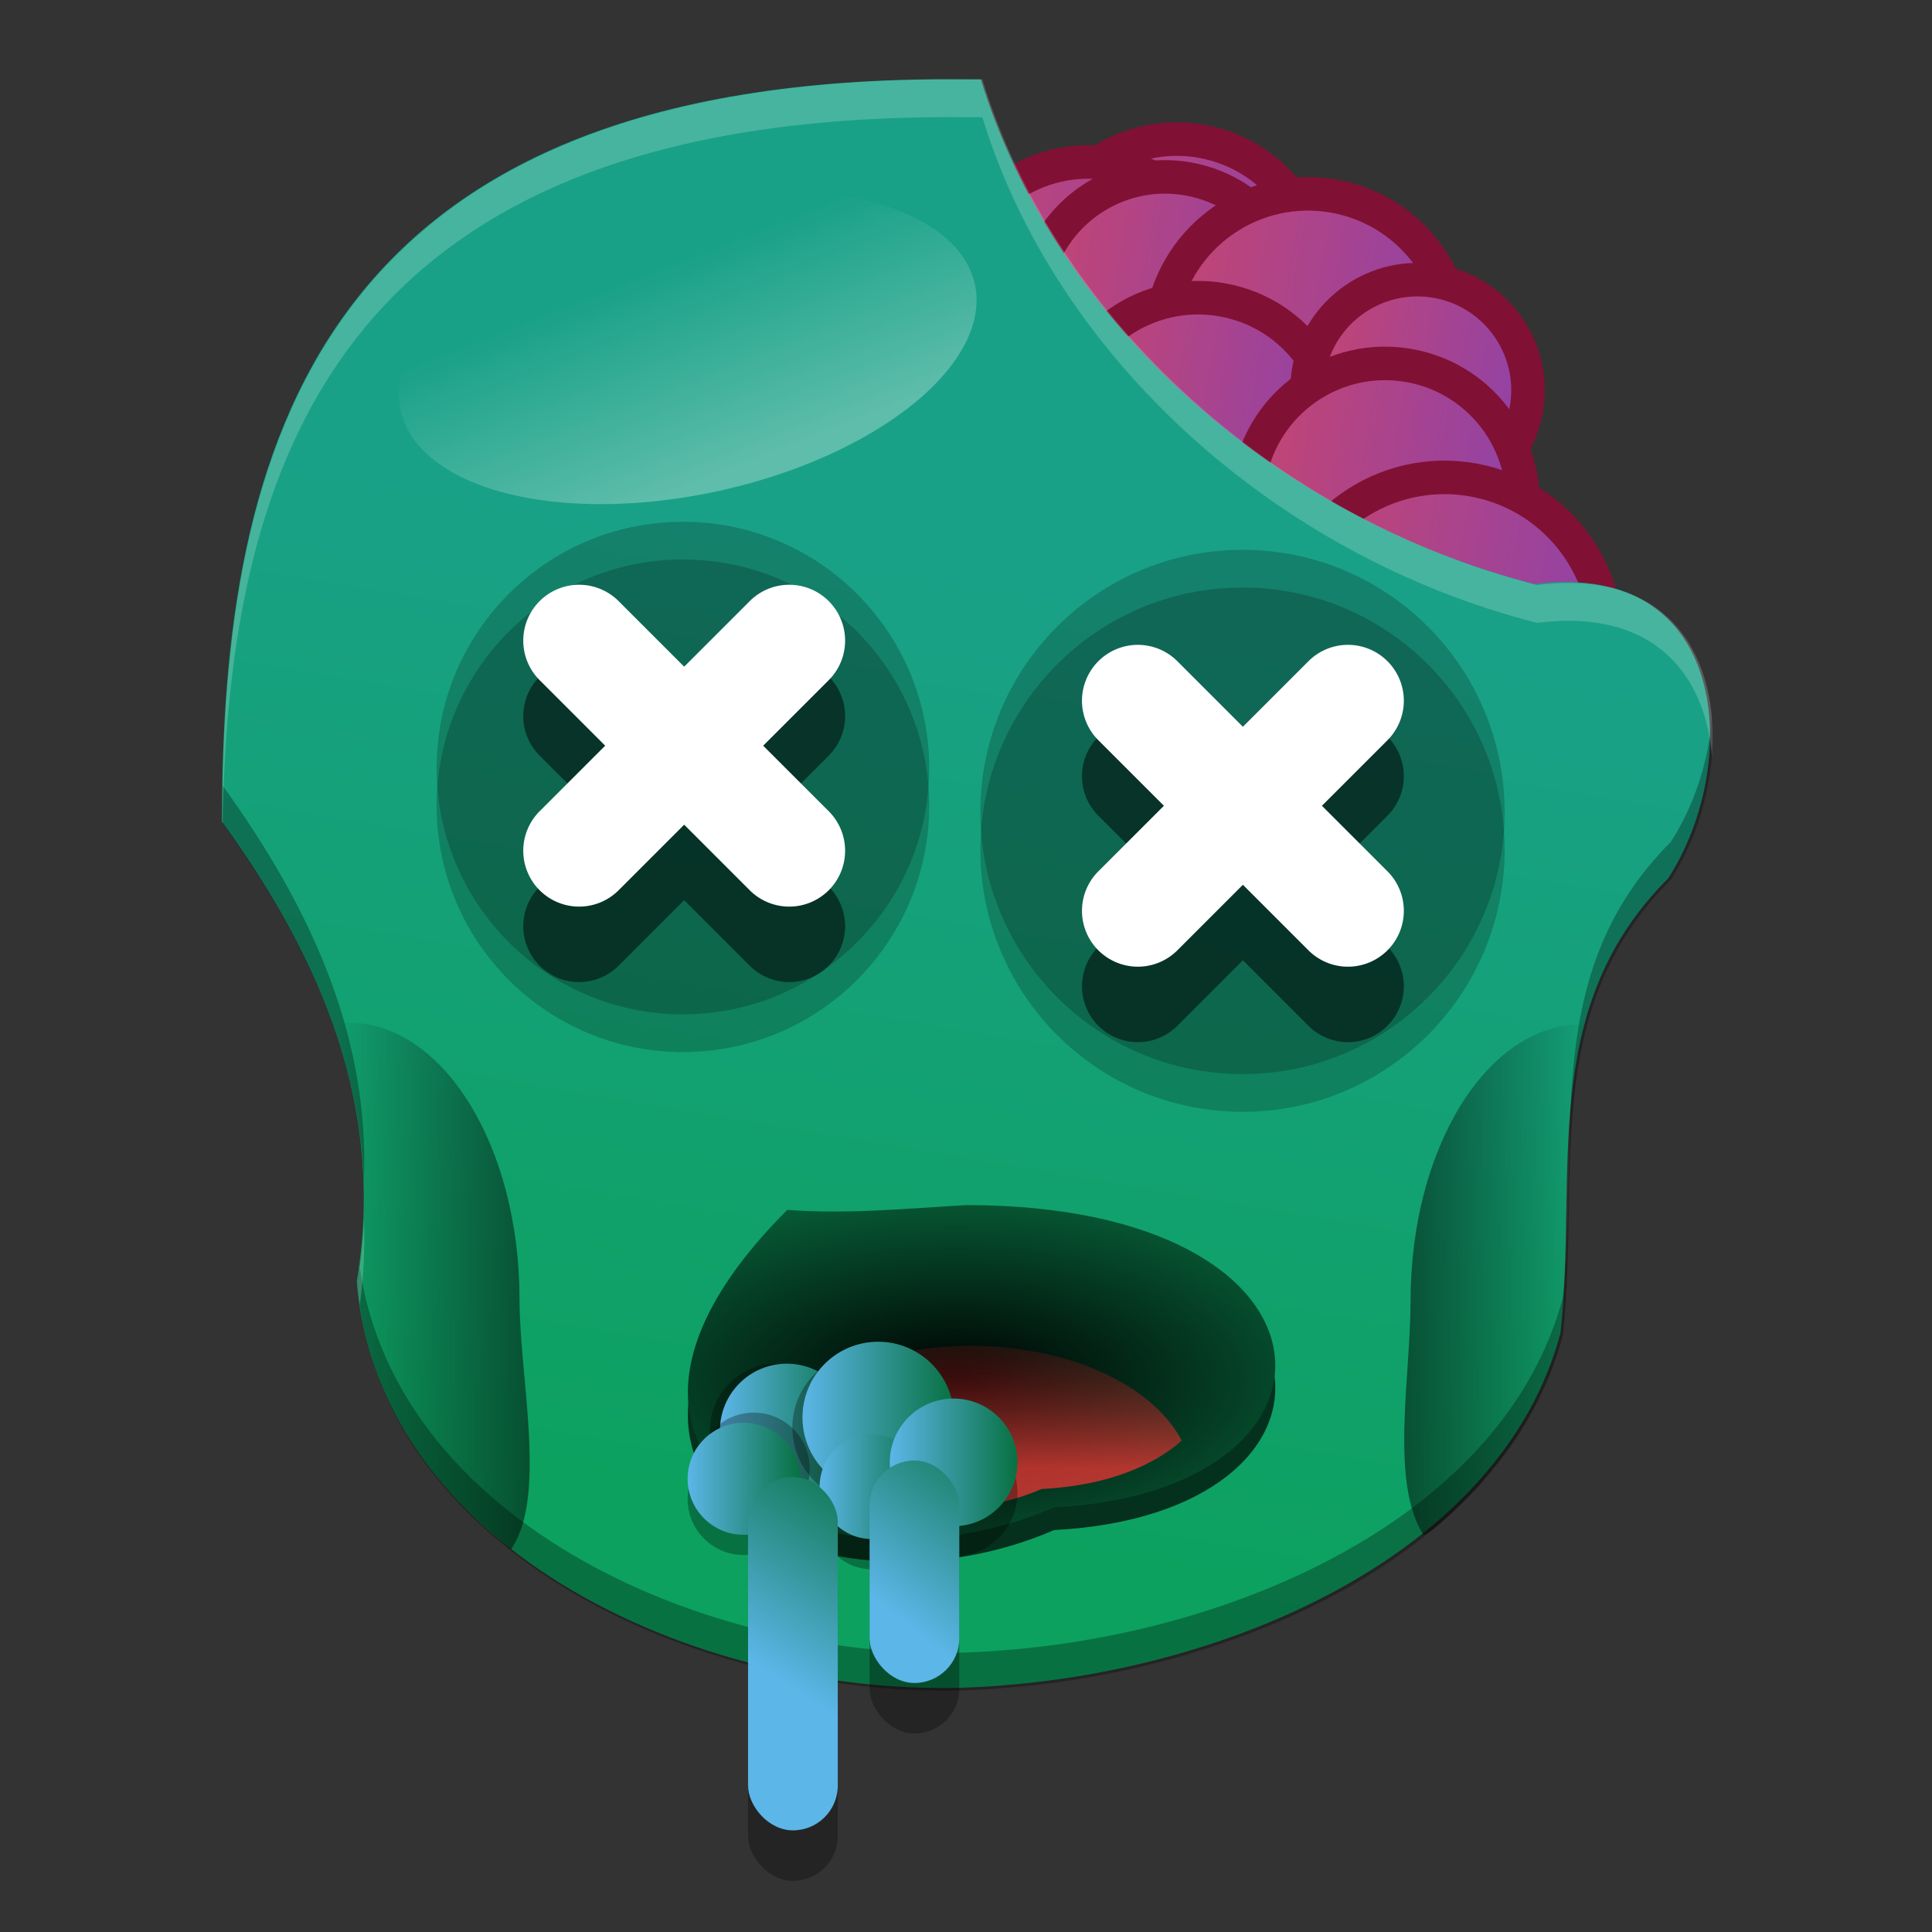
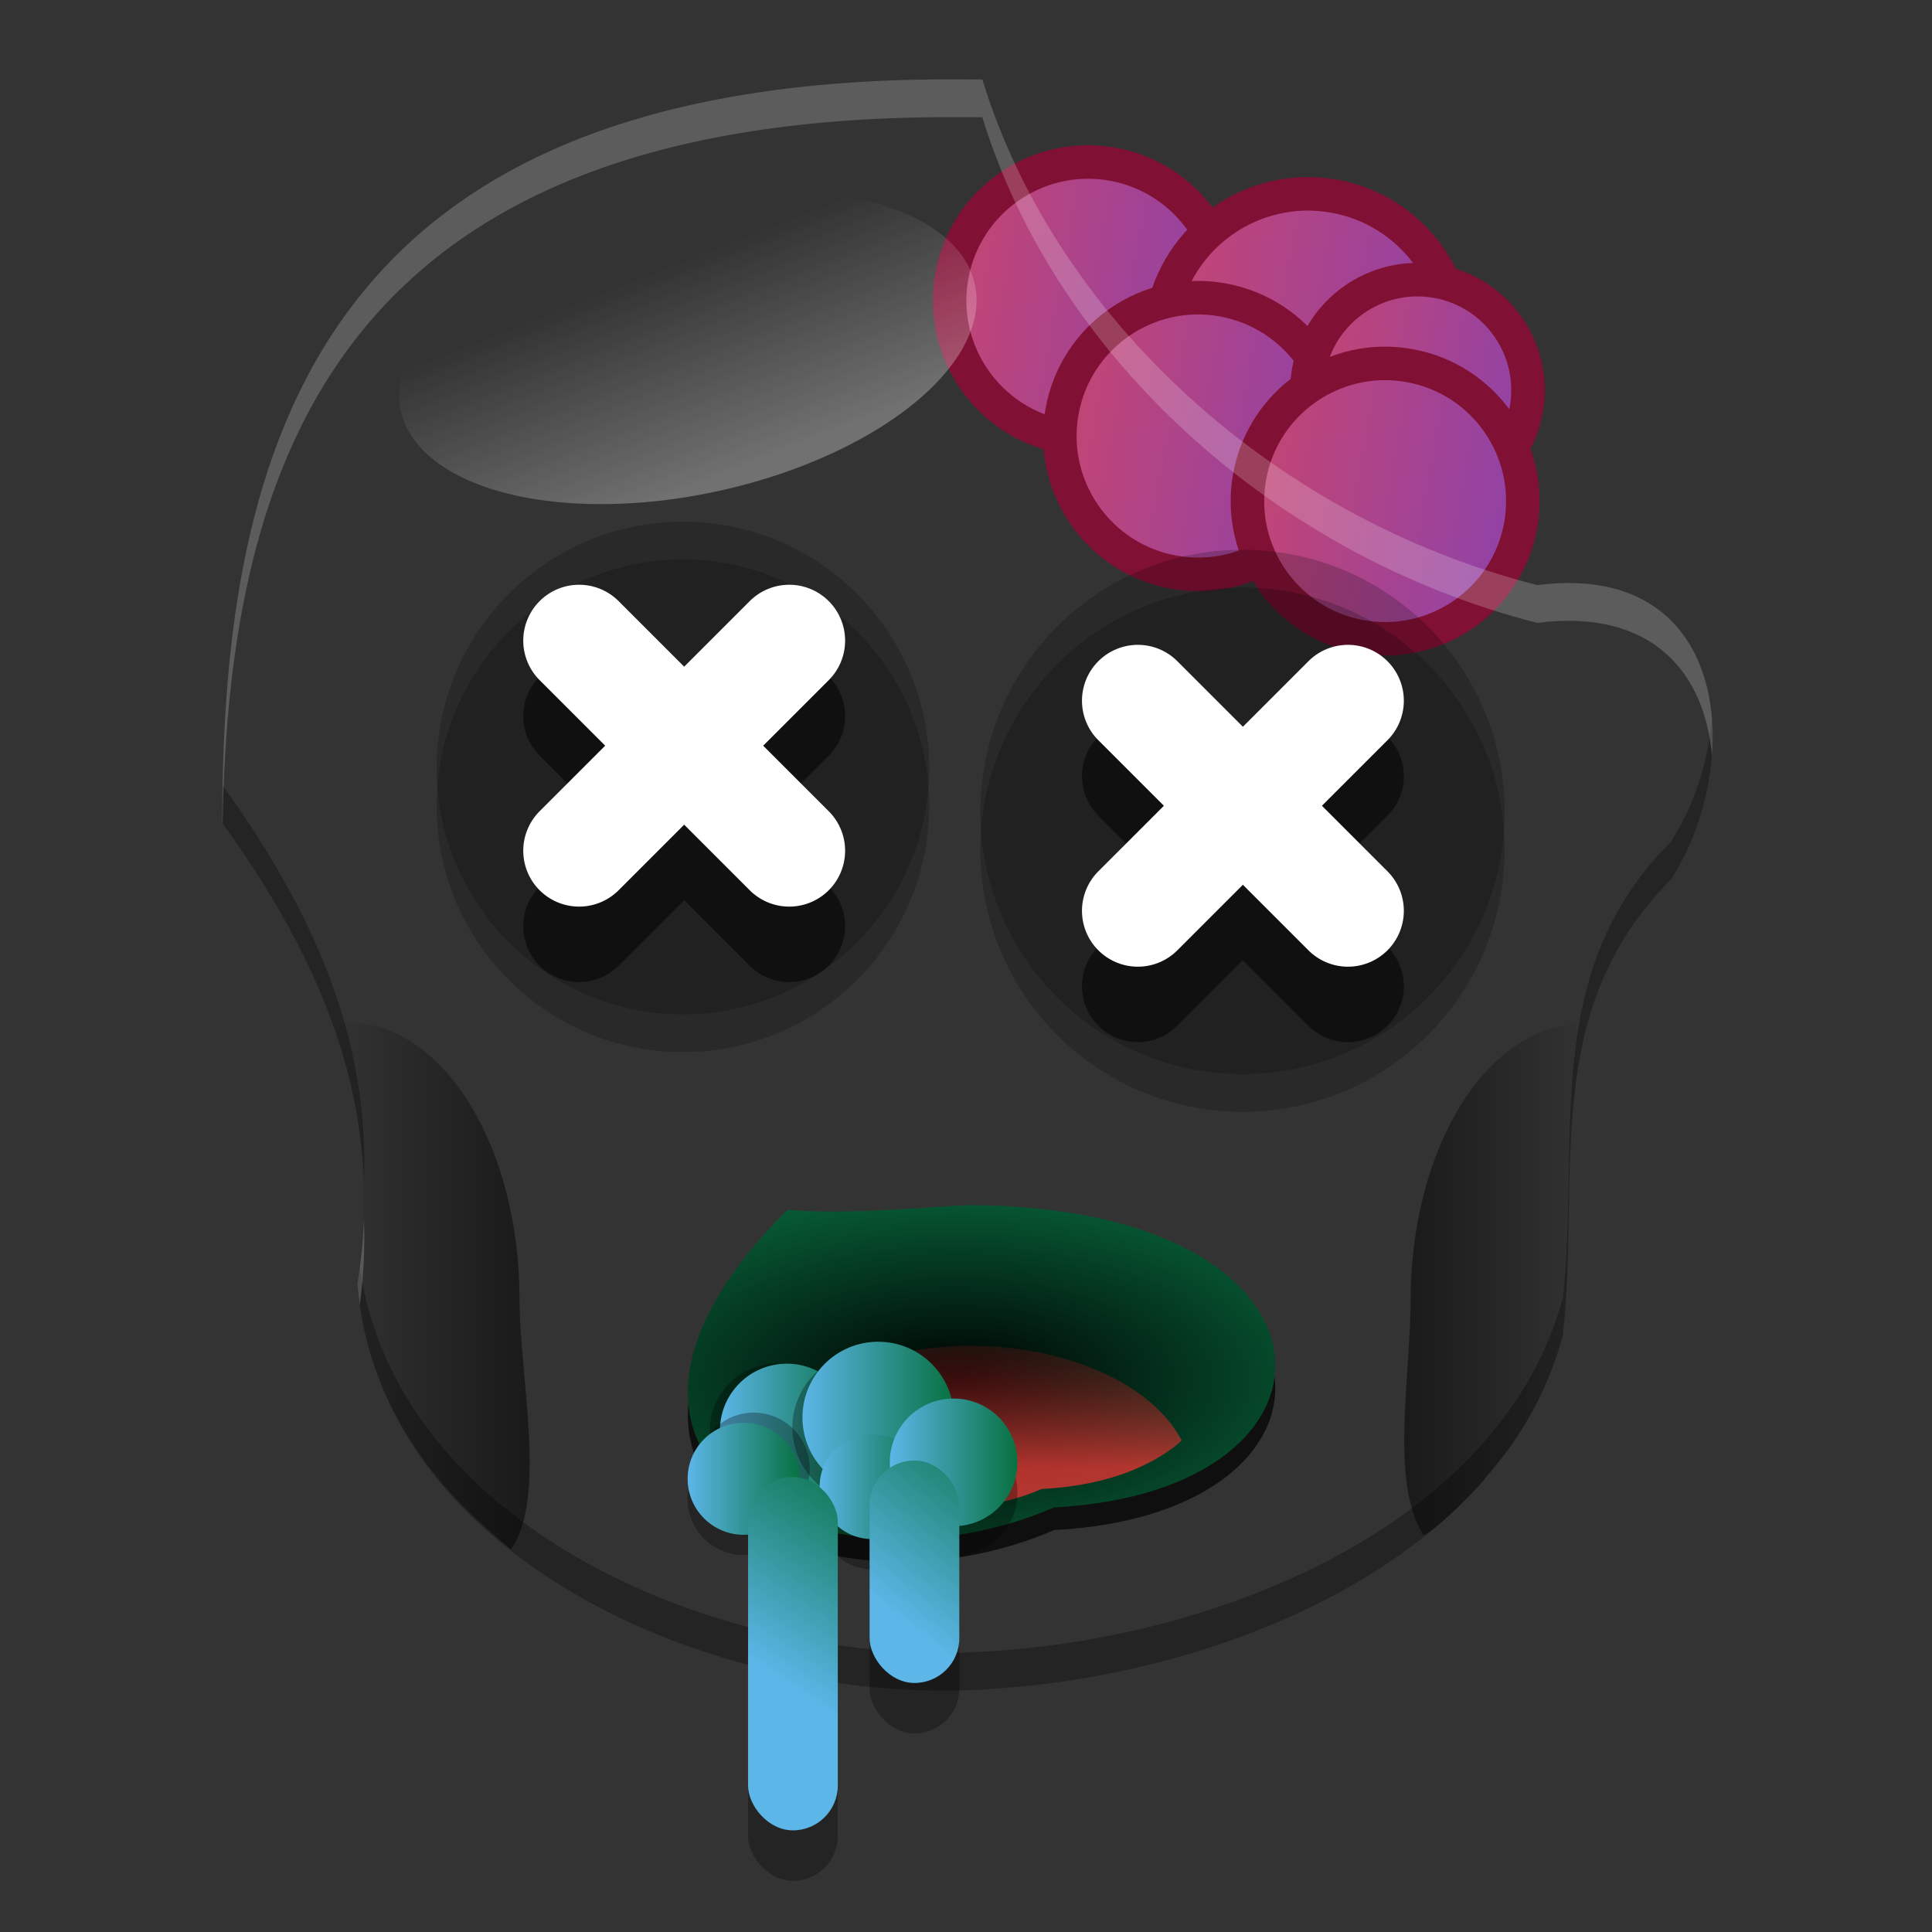
<svg xmlns="http://www.w3.org/2000/svg" xmlns:xlink="http://www.w3.org/1999/xlink" width="512" height="512" version="1.1" viewBox="0 0 135.47 135.47">
  <rect x="0" y="0" width="135.47" height="135.47" fill="#333333" stroke="none" />
  <defs>
    <linearGradient id="b">
      <stop stop-color="#c64570" offset="0" />
      <stop stop-color="#8c42ab" offset="1" />
    </linearGradient>
    <linearGradient id="a">
      <stop stop-color="#5cb6e8" offset="0" />
      <stop stop-color="#087142" offset="1" />
    </linearGradient>
    <linearGradient id="d" x1="52.786" x2="66.921" y1="119.35" y2="43.57" gradientTransform="matrix(1 0 0 .907 0 .516)" gradientUnits="userSpaceOnUse">
      <stop stop-color="#0ca15e" offset="0" />
      <stop stop-color="#19a187" offset="1" />
    </linearGradient>
    <radialGradient id="c" cx="68.63" cy="103.22" r="23.839" gradientTransform="matrix(1.477 0 0 .692 -34.259 25.367)" gradientUnits="userSpaceOnUse">
      <stop offset="0" />
      <stop stop-color="#087142" offset="1" />
    </radialGradient>
    <linearGradient id="w" x1="60.912" x2="67.773" y1="113.37" y2="104.67" gradientTransform="matrix(1.337 0 0 1.337 -20.132 -39.457)" gradientUnits="userSpaceOnUse" xlink:href="#a" />
    <linearGradient id="v" x1="57.138" x2="65.08" y1="103.84" y2="103.84" gradientTransform="matrix(1.337 0 0 1.337 -20.132 -39.457)" gradientUnits="userSpaceOnUse" xlink:href="#a" />
    <linearGradient id="u" x1="61.718" x2="68.411" y1="106.2" y2="106.2" gradientTransform="matrix(1.337 0 0 1.337 -20.132 -39.457)" gradientUnits="userSpaceOnUse" xlink:href="#a" />
    <linearGradient id="t" x1="52.809" x2="59.825" y1="104.53" y2="104.53" gradientTransform="matrix(1.337 0 0 1.337 -20.132 -39.457)" gradientUnits="userSpaceOnUse" xlink:href="#a" />
    <linearGradient id="s" x1="51.117" x2="56.992" y1="107.06" y2="107.06" gradientTransform="matrix(1.337 0 0 1.337 -20.132 -39.457)" gradientUnits="userSpaceOnUse" xlink:href="#a" />
    <linearGradient id="x" x1="51.506" x2="56.693" y1="103.9" y2="103.9" gradientTransform="matrix(1.337 0 0 1.337 -20.132 -39.457)" gradientUnits="userSpaceOnUse" xlink:href="#a" />
    <linearGradient id="r" x1="54.207" x2="60.781" y1="116.45" y2="106.58" gradientTransform="matrix(1.337 0 0 1.337 -20.132 -39.457)" gradientUnits="userSpaceOnUse" xlink:href="#a" />
    <linearGradient id="q" x1="58.04" x2="63.54" y1="107.47" y2="107.47" gradientTransform="matrix(1.337 0 0 1.337 -20.132 -39.457)" gradientUnits="userSpaceOnUse" xlink:href="#a" />
    <linearGradient id="p" x1="69.147" x2="69.147" y1="102.84" y2="85.641" gradientTransform="matrix(.864 0 0 .864 8.012 14.091)" gradientUnits="userSpaceOnUse">
      <stop stop-color="#fd3535" offset="0" />
      <stop stop-opacity="0" offset="1" />
    </linearGradient>
    <linearGradient id="o" x1="23.294" x2="37.142" y1="90.18" y2="90.18" gradientUnits="userSpaceOnUse">
      <stop stop-opacity="0" offset="0" />
      <stop offset="1" />
    </linearGradient>
    <linearGradient id="n" x1="371.56" x2="420.07" y1="338.61" y2="338.61" gradientUnits="userSpaceOnUse">
      <stop offset="0" />
      <stop stop-opacity="0" offset="1" />
    </linearGradient>
    <linearGradient id="y" x1="51.506" x2="56.693" y1="103.9" y2="103.9" gradientTransform="translate(-16.972 2.295)" gradientUnits="userSpaceOnUse" xlink:href="#a" />
    <linearGradient id="m" x1="95.084" x2="120.14" y1="26.256" y2="26.256" gradientUnits="userSpaceOnUse" xlink:href="#b" />
    <linearGradient id="l" x1="90.969" x2="112.63" y1="17.451" y2="17.451" gradientUnits="userSpaceOnUse" xlink:href="#b" />
    <linearGradient id="k" x1="93.737" x2="111.59" y1="9.395" y2="9.395" gradientUnits="userSpaceOnUse" xlink:href="#b" />
    <linearGradient id="j" x1="77.216" x2="98.962" y1="15.271" y2="15.271" gradientUnits="userSpaceOnUse" xlink:href="#b" />
    <linearGradient id="i" x1="82.946" x2="106.08" y1="7.427" y2="7.427" gradientUnits="userSpaceOnUse" xlink:href="#b" />
    <linearGradient id="h" x1="73.772" x2="94.706" y1="6.943" y2="6.943" gradientUnits="userSpaceOnUse" xlink:href="#b" />
    <linearGradient id="g" x1="73.618" x2="95.76" y1="4.783" y2="4.783" gradientUnits="userSpaceOnUse" xlink:href="#b" />
    <linearGradient id="f" x1="67.932" x2="89.709" y1="7.281" y2="7.281" gradientUnits="userSpaceOnUse" xlink:href="#b" />
    <linearGradient id="e" x1="42.448" x2="39.988" y1="43.828" y2="28.344" gradientTransform="matrix(.959 0 0 .959 2.236 1.244)" gradientUnits="userSpaceOnUse">
      <stop stop-color="#fff" offset="0" />
      <stop stop-color="#fff" stop-opacity="0" offset="1" />
    </linearGradient>
  </defs>
  <g>
-     <circle transform="rotate(10.162)" cx="84.689" cy="4.783" r="9.896" fill="url(#g)" stroke="#811035" stroke-linecap="round" stroke-width="2.351" />
    <circle transform="rotate(10.162)" cx="78.821" cy="7.281" r="9.713" fill="url(#f)" stroke="#811035" stroke-linecap="round" stroke-width="2.351" />
-     <circle transform="rotate(10.162)" cx="84.239" cy="6.943" r="9.292" fill="url(#h)" stroke="#811035" stroke-linecap="round" stroke-width="2.351" />
    <circle transform="rotate(10.162)" cx="94.513" cy="7.427" r="10.392" fill="url(#i)" stroke="#811035" stroke-linecap="round" stroke-width="2.351" />
    <circle transform="rotate(10.162)" cx="88.089" cy="15.271" r="9.698" fill="url(#j)" stroke="#811035" stroke-linecap="round" stroke-width="2.351" />
    <circle transform="rotate(10.162)" cx="102.66" cy="9.395" r="7.75" fill="url(#k)" stroke="#811035" stroke-linecap="round" stroke-width="2.351" />
    <circle transform="rotate(10.162)" cx="101.8" cy="17.451" r="9.655" fill="url(#l)" stroke="#811035" stroke-linecap="round" stroke-width="2.351" />
-     <circle transform="rotate(10.162)" cx="107.61" cy="26.256" r="11.355" fill="url(#m)" stroke="#811035" stroke-linecap="round" stroke-width="2.351" />
-     <path d="m67.279 5.559c-45.373-0.331-51.718 26.132-51.718 52.052 7.144 9.879 11.456 20.21 9.458 32.239 1.549 19.52 25.779 30.038 45.225 28.33 16.158-1.218 35.048-9.264 39.173-24.699 1.23-11.231-1.635-22.713 7.556-31.892 5.167-8.004 4.356-22.375-9.354-20.629-18.327-4.659-33.727-18.655-38.845-35.397-0.498-0.001-0.997-0.002-1.495-0.003z" fill="url(#d)" />
    <path d="m55.201 86.425c-18.028 18.028 2.796 27.758 18.71 20.862 21.92-1.142 21.256-21.199-6.155-21.199-4.174 0.241-8.366 0.648-12.554 0.337z" color="#000000" color-rendering="auto" dominant-baseline="auto" image-rendering="auto" opacity=".7" shape-rendering="auto" solid-color="#000000" stop-color="#000000" stroke-opacity="0" style="font-feature-settings:normal;font-variant-alternates:normal;font-variant-caps:normal;font-variant-east-asian:normal;font-variant-ligatures:normal;font-variant-numeric:normal;font-variant-position:normal;font-variation-settings:normal;inline-size:0;isolation:auto;mix-blend-mode:normal;shape-margin:0;shape-padding:0;text-decoration-color:#000000;text-decoration-line:none;text-decoration-style:solid;text-indent:0;text-orientation:mixed;text-transform:none;white-space:normal" />
    <path d="m40.606 46.294a3.918 3.918 0 0 0-2.768 1.148 3.918 3.918 0 0 0 0 5.54l4.596 4.596-4.596 4.596a3.918 3.918 0 0 0 0 5.54 3.918 3.918 0 0 0 5.54 0l4.596-4.596 4.596 4.596a3.918 3.918 0 0 0 5.541 0 3.918 3.918 0 0 0 0-5.54l-4.596-4.596 4.596-4.596a3.918 3.918 0 0 0 0-5.54 3.918 3.918 0 0 0-2.773-1.148 3.918 3.918 0 0 0-2.768 1.148l-4.596 4.596-4.596-4.596a3.918 3.918 0 0 0-2.773-1.148z" color="#000000" color-rendering="auto" dominant-baseline="auto" image-rendering="auto" opacity=".5" shape-rendering="auto" solid-color="#000000" stop-color="#000000" style="font-feature-settings:normal;font-variant-alternates:normal;font-variant-caps:normal;font-variant-east-asian:normal;font-variant-ligatures:normal;font-variant-numeric:normal;font-variant-position:normal;font-variation-settings:normal;inline-size:0;isolation:auto;mix-blend-mode:normal;shape-margin:0;shape-padding:0;text-decoration-color:#000000;text-decoration-line:none;text-decoration-style:solid;text-indent:0;text-orientation:mixed;text-transform:none;white-space:normal" />
    <circle cx="47.885" cy="56.501" r="17.269" opacity=".2" />
    <circle cx="47.885" cy="53.855" r="17.269" opacity=".2" />
    <path d="m40.606 41.003a3.918 3.918 0 0 0-2.768 1.148 3.918 3.918 0 0 0 0 5.54l4.596 4.596-4.596 4.596a3.918 3.918 0 0 0 0 5.54 3.918 3.918 0 0 0 5.54 0l4.596-4.596 4.596 4.596a3.918 3.918 0 0 0 5.541 0 3.918 3.918 0 0 0 0-5.54l-4.596-4.596 4.596-4.596a3.918 3.918 0 0 0 0-5.54 3.918 3.918 0 0 0-2.773-1.148 3.918 3.918 0 0 0-2.768 1.148l-4.596 4.596-4.596-4.596a3.918 3.918 0 0 0-2.773-1.148z" color="#000000" color-rendering="auto" dominant-baseline="auto" fill="#fff" image-rendering="auto" shape-rendering="auto" solid-color="#000000" stop-color="#000000" style="font-feature-settings:normal;font-variant-alternates:normal;font-variant-caps:normal;font-variant-east-asian:normal;font-variant-ligatures:normal;font-variant-numeric:normal;font-variant-position:normal;font-variation-settings:normal;inline-size:0;isolation:auto;mix-blend-mode:normal;shape-margin:0;shape-padding:0;text-decoration-color:#000000;text-decoration-line:none;text-decoration-style:solid;text-indent:0;text-orientation:mixed;text-transform:none;white-space:normal" />
    <path d="m79.783 50.507a3.918 3.918 0 0 0-2.768 1.148 3.918 3.918 0 0 0 0 5.54l4.596 4.596-4.596 4.596a3.918 3.918 0 0 0 0 5.54 3.918 3.918 0 0 0 5.54 0l4.596-4.596 4.596 4.596a3.918 3.918 0 0 0 5.541 0 3.918 3.918 0 0 0 0-5.54l-4.596-4.596 4.596-4.596a3.918 3.918 0 0 0 0-5.54 3.918 3.918 0 0 0-2.773-1.148 3.918 3.918 0 0 0-2.768 1.148l-4.596 4.596-4.596-4.596a3.918 3.918 0 0 0-2.773-1.148z" color="#000000" color-rendering="auto" dominant-baseline="auto" image-rendering="auto" opacity=".5" shape-rendering="auto" solid-color="#000000" stop-color="#000000" style="font-feature-settings:normal;font-variant-alternates:normal;font-variant-caps:normal;font-variant-east-asian:normal;font-variant-ligatures:normal;font-variant-numeric:normal;font-variant-position:normal;font-variation-settings:normal;inline-size:0;isolation:auto;mix-blend-mode:normal;shape-margin:0;shape-padding:0;text-decoration-color:#000000;text-decoration-line:none;text-decoration-style:solid;text-indent:0;text-orientation:mixed;text-transform:none;white-space:normal" />
    <circle cx="87.123" cy="59.579" r="18.381" opacity=".2" />
    <circle cx="87.123" cy="56.933" r="18.381" opacity=".2" />
    <path d="m79.783 45.216a3.918 3.918 0 0 0-2.768 1.148 3.918 3.918 0 0 0 0 5.54l4.596 4.596-4.596 4.596a3.918 3.918 0 0 0 0 5.54 3.918 3.918 0 0 0 5.54 0l4.596-4.596 4.596 4.596a3.918 3.918 0 0 0 5.541 0 3.918 3.918 0 0 0 0-5.54l-4.596-4.596 4.596-4.596a3.918 3.918 0 0 0 0-5.54 3.918 3.918 0 0 0-2.773-1.148 3.918 3.918 0 0 0-2.768 1.148l-4.596 4.596-4.596-4.596a3.918 3.918 0 0 0-2.773-1.148z" color="#000000" color-rendering="auto" dominant-baseline="auto" fill="#fff" image-rendering="auto" shape-rendering="auto" solid-color="#000000" stop-color="#000000" style="font-feature-settings:normal;font-variant-alternates:normal;font-variant-caps:normal;font-variant-east-asian:normal;font-variant-ligatures:normal;font-variant-numeric:normal;font-variant-position:normal;font-variation-settings:normal;inline-size:0;isolation:auto;mix-blend-mode:normal;shape-margin:0;shape-padding:0;text-decoration-color:#000000;text-decoration-line:none;text-decoration-style:solid;text-indent:0;text-orientation:mixed;text-transform:none;white-space:normal" />
    <path d="m55.201 84.837c-18.028 18.028 2.796 27.758 18.71 20.862 21.92-1.142 21.256-21.199-6.155-21.199-4.174 0.241-8.366 0.648-12.554 0.337z" color="#000000" color-rendering="auto" dominant-baseline="auto" fill="url(#c)" image-rendering="auto" shape-rendering="auto" solid-color="#000000" stop-color="#000000" stroke-opacity="0" style="font-feature-settings:normal;font-variant-alternates:normal;font-variant-caps:normal;font-variant-east-asian:normal;font-variant-ligatures:normal;font-variant-numeric:normal;font-variant-position:normal;font-variation-settings:normal;inline-size:0;isolation:auto;mix-blend-mode:normal;shape-margin:0;shape-padding:0;text-decoration-color:#000000;text-decoration-line:none;text-decoration-style:solid;text-indent:0;text-orientation:mixed;text-transform:none;white-space:normal" />
    <path d="m53.009 101.73c0.429 0.272 0.83 0.566 1.284 0.817 0.924 0.512 1.895 0.976 2.9 1.383 1.004 0.407 2.042 0.757 3.099 1.038 1.057 0.281 2.134 0.495 3.217 0.63 0.541 0.067 1.084 0.115 1.627 0.142 0.543 0.027 1.085 0.033 1.625 0.017 0.54-0.016 1.079-0.055 1.613-0.117 0.535-0.062 1.066-0.148 1.591-0.259 0.526-0.111 1.046-0.246 1.559-0.408 0.513-0.162 1.019-0.35 1.516-0.566 0.685-0.036 1.341-0.097 1.97-0.181 0.628-0.085 1.228-0.193 1.8-0.323 0.572-0.13 1.117-0.282 1.635-0.454 0.518-0.172 1.008-0.363 1.472-0.573 0.464-0.21 0.901-0.437 1.312-0.681 0.411-0.244 0.795-0.504 1.155-0.779 0.17-0.13 0.315-0.273 0.474-0.41a15.515 9.589 0 0 0-14.76-6.635 15.515 9.589 0 0 0-15.089 7.359z" fill="url(#p)" opacity=".7" />
    <path d="m23.294 71.809c0.133 0.374 0.302 0.739 0.424 1.115 0.43 1.33 0.79 2.677 1.07 4.044 0.281 1.366 0.483 2.752 0.6 4.159 0.059 0.704 0.096 1.412 0.112 2.127 0.015 0.715 0.009 1.435-0.021 2.162-0.03 0.726-0.082 1.459-0.159 2.198-0.076 0.739-0.176 1.484-0.301 2.236 0.048 0.61 0.118 1.211 0.21 1.804 0.092 0.592 0.205 1.176 0.339 1.75 0.267 1.149 0.616 2.262 1.041 3.338 0.424 1.076 0.924 2.116 1.492 3.118 0.568 1.002 1.204 1.966 1.903 2.892 0.698 0.926 1.459 1.814 2.274 2.663 1.366 1.423 3.507 3.186 3.55 3.23 2.553-3.674 0.599-12.041 0.599-17.569-1.7e-5 -10.692-5.357-19.359-11.965-19.359-0.39 1.62e-4 -0.78 0.031-1.168 0.093z" fill="url(#o)" opacity=".5" />
    <path transform="scale(.265)" d="m376.68 406.18c2.646-0.642 14.279-12.275 15.743-14.315 2.165-3.017 4.767-5.67 6.904-8.666s4.105-6.101 5.887-9.312c1.782-3.212 3.377-6.531 4.771-9.959s2.586-6.965 3.561-10.611c0.581-5.306 0.922-10.627 1.139-15.943s0.31-10.63 0.4-15.92c0.091-5.29 0.178-10.556 0.381-15.781s0.522-10.408 1.076-15.531c0.554-5.123 1.343-10.187 2.486-15.17 0.298-1.299 0.693-2.577 1.041-3.865-0.536-0.032-1.073-0.048-1.609-0.049-24.974 4.1e-4 -45.219 32.758-45.219 73.166 8e-5 20.005-5.509 48.15 3.438 61.957z" fill="url(#n)" opacity=".5" />
    <circle cx="52.144" cy="105.11" r="3.928" opacity=".3" />
    <path transform="scale(.265)" d="m452.98 190.05c-0.905 11.53-4.795 23.295-10.881 32.723-34.738 34.69-23.908 78.089-28.559 120.54-15.592 58.336-86.984 88.745-148.05 93.35-71.577 6.289-160.3-31.259-170.29-101.37-0.192 1.427-0.403 2.861-0.643 4.301 5.853 73.776 97.434 113.53 170.93 107.07 61.071-4.604 132.46-35.014 148.05-93.35 4.65-42.446-6.18-85.845 28.559-120.54 7.868-12.188 12.059-28.28 10.881-42.723zm-394.08 17.816c-0.059 3.29-0.092 6.582-0.092 9.871 21.515 29.753 36.219 60.596 37.49 94.9 1.51-38.311-13.865-72.195-37.398-104.77z" opacity=".3" />
    <path transform="scale(.265)" d="m254.28 21.012c-171.49-1.253-195.47 98.765-195.47 196.73 0.031 0.043 0.061 0.086 0.092 0.129 1.691-94.697 29.647-188.07 195.38-186.86 1.883 0.004 3.767 0.008 5.65 0.012 19.343 63.277 77.545 116.17 146.81 133.79 30.94-3.94 44.49 13.841 46.236 35.246 2-25.467-10.568-49.788-46.236-45.246-69.269-17.61-127.47-70.508-146.81-133.79-1.883-0.004-3.767-0.008-5.65-0.012zm-157.98 301.63c-0.219 5.553-0.787 11.199-1.742 16.947 0.153 1.925 0.375 3.821 0.643 5.699 1.038-7.726 1.373-15.265 1.1-22.646z" fill="#fff" opacity=".2" />
    <circle cx="54.462" cy="100.31" r="4.69" opacity=".3" />
    <circle cx="55.17" cy="100.31" r="4.69" fill="url(#t)" />
    <circle cx="60.869" cy="100.1" r="5.309" opacity=".3" />
    <circle cx="61.577" cy="99.39" r="5.309" fill="url(#v)" />
    <circle cx="61.15" cy="106.36" r="3.678" opacity=".3" />
    <circle cx="61.15" cy="104.24" r="3.678" fill="url(#q)" />
    <circle cx="66.866" cy="104.66" r="4.475" opacity=".3" />
    <circle cx="66.866" cy="102.54" r="4.475" fill="url(#u)" />
    <circle cx="52.851" cy="102.98" r="3.928" opacity=".3" />
    <circle cx="52.144" cy="103.69" r="3.928" fill="url(#s)" />
    <rect x="52.453" y="107.1" width="6.292" height="24.783" rx="3.146" ry="3.146" opacity=".3" />
    <rect x="52.453" y="103.56" width="6.292" height="24.783" rx="3.146" ry="3.146" fill="url(#r)" />
    <rect x="60.974" y="105.95" width="6.292" height="15.599" rx="3.146" ry="3.146" opacity=".3" />
    <rect x="60.974" y="102.41" width="6.292" height="15.599" rx="3.146" ry="3.146" fill="url(#w)" />
    <ellipse transform="rotate(-12.418)" cx="41.862" cy="34.153" rx="20.61" ry="10.305" fill="url(#e)" opacity=".3" />
  </g>
</svg>